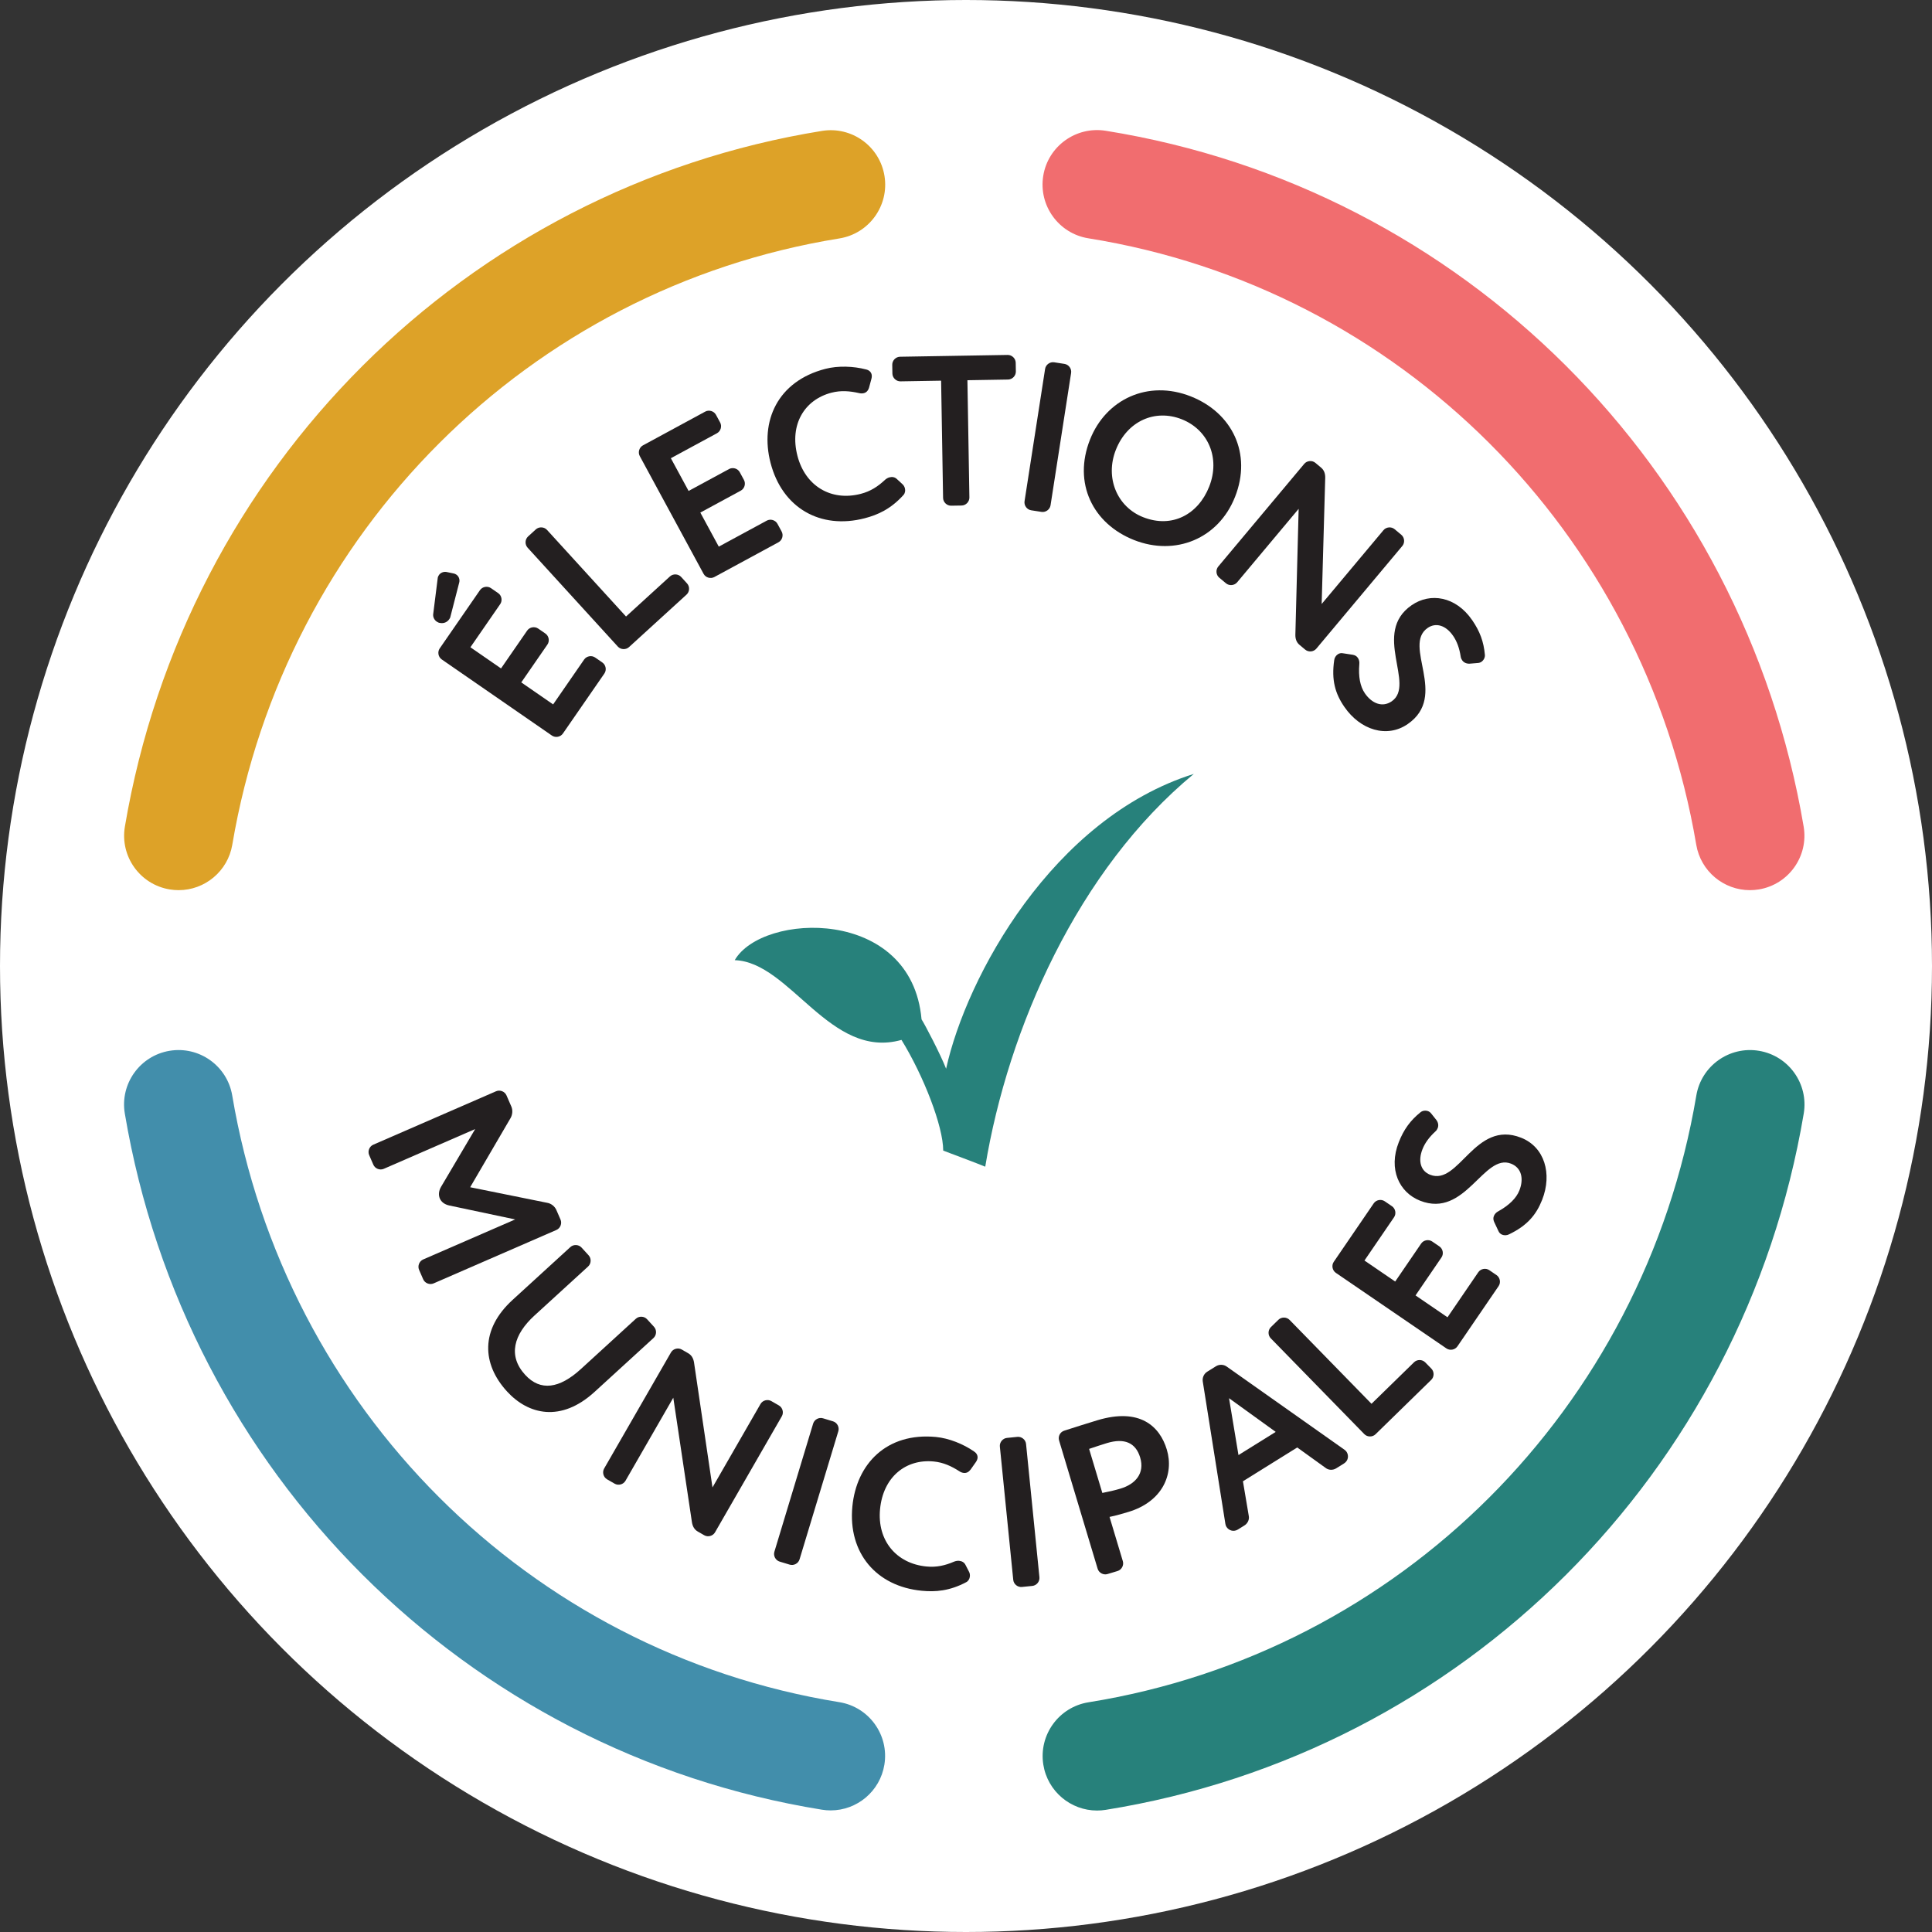
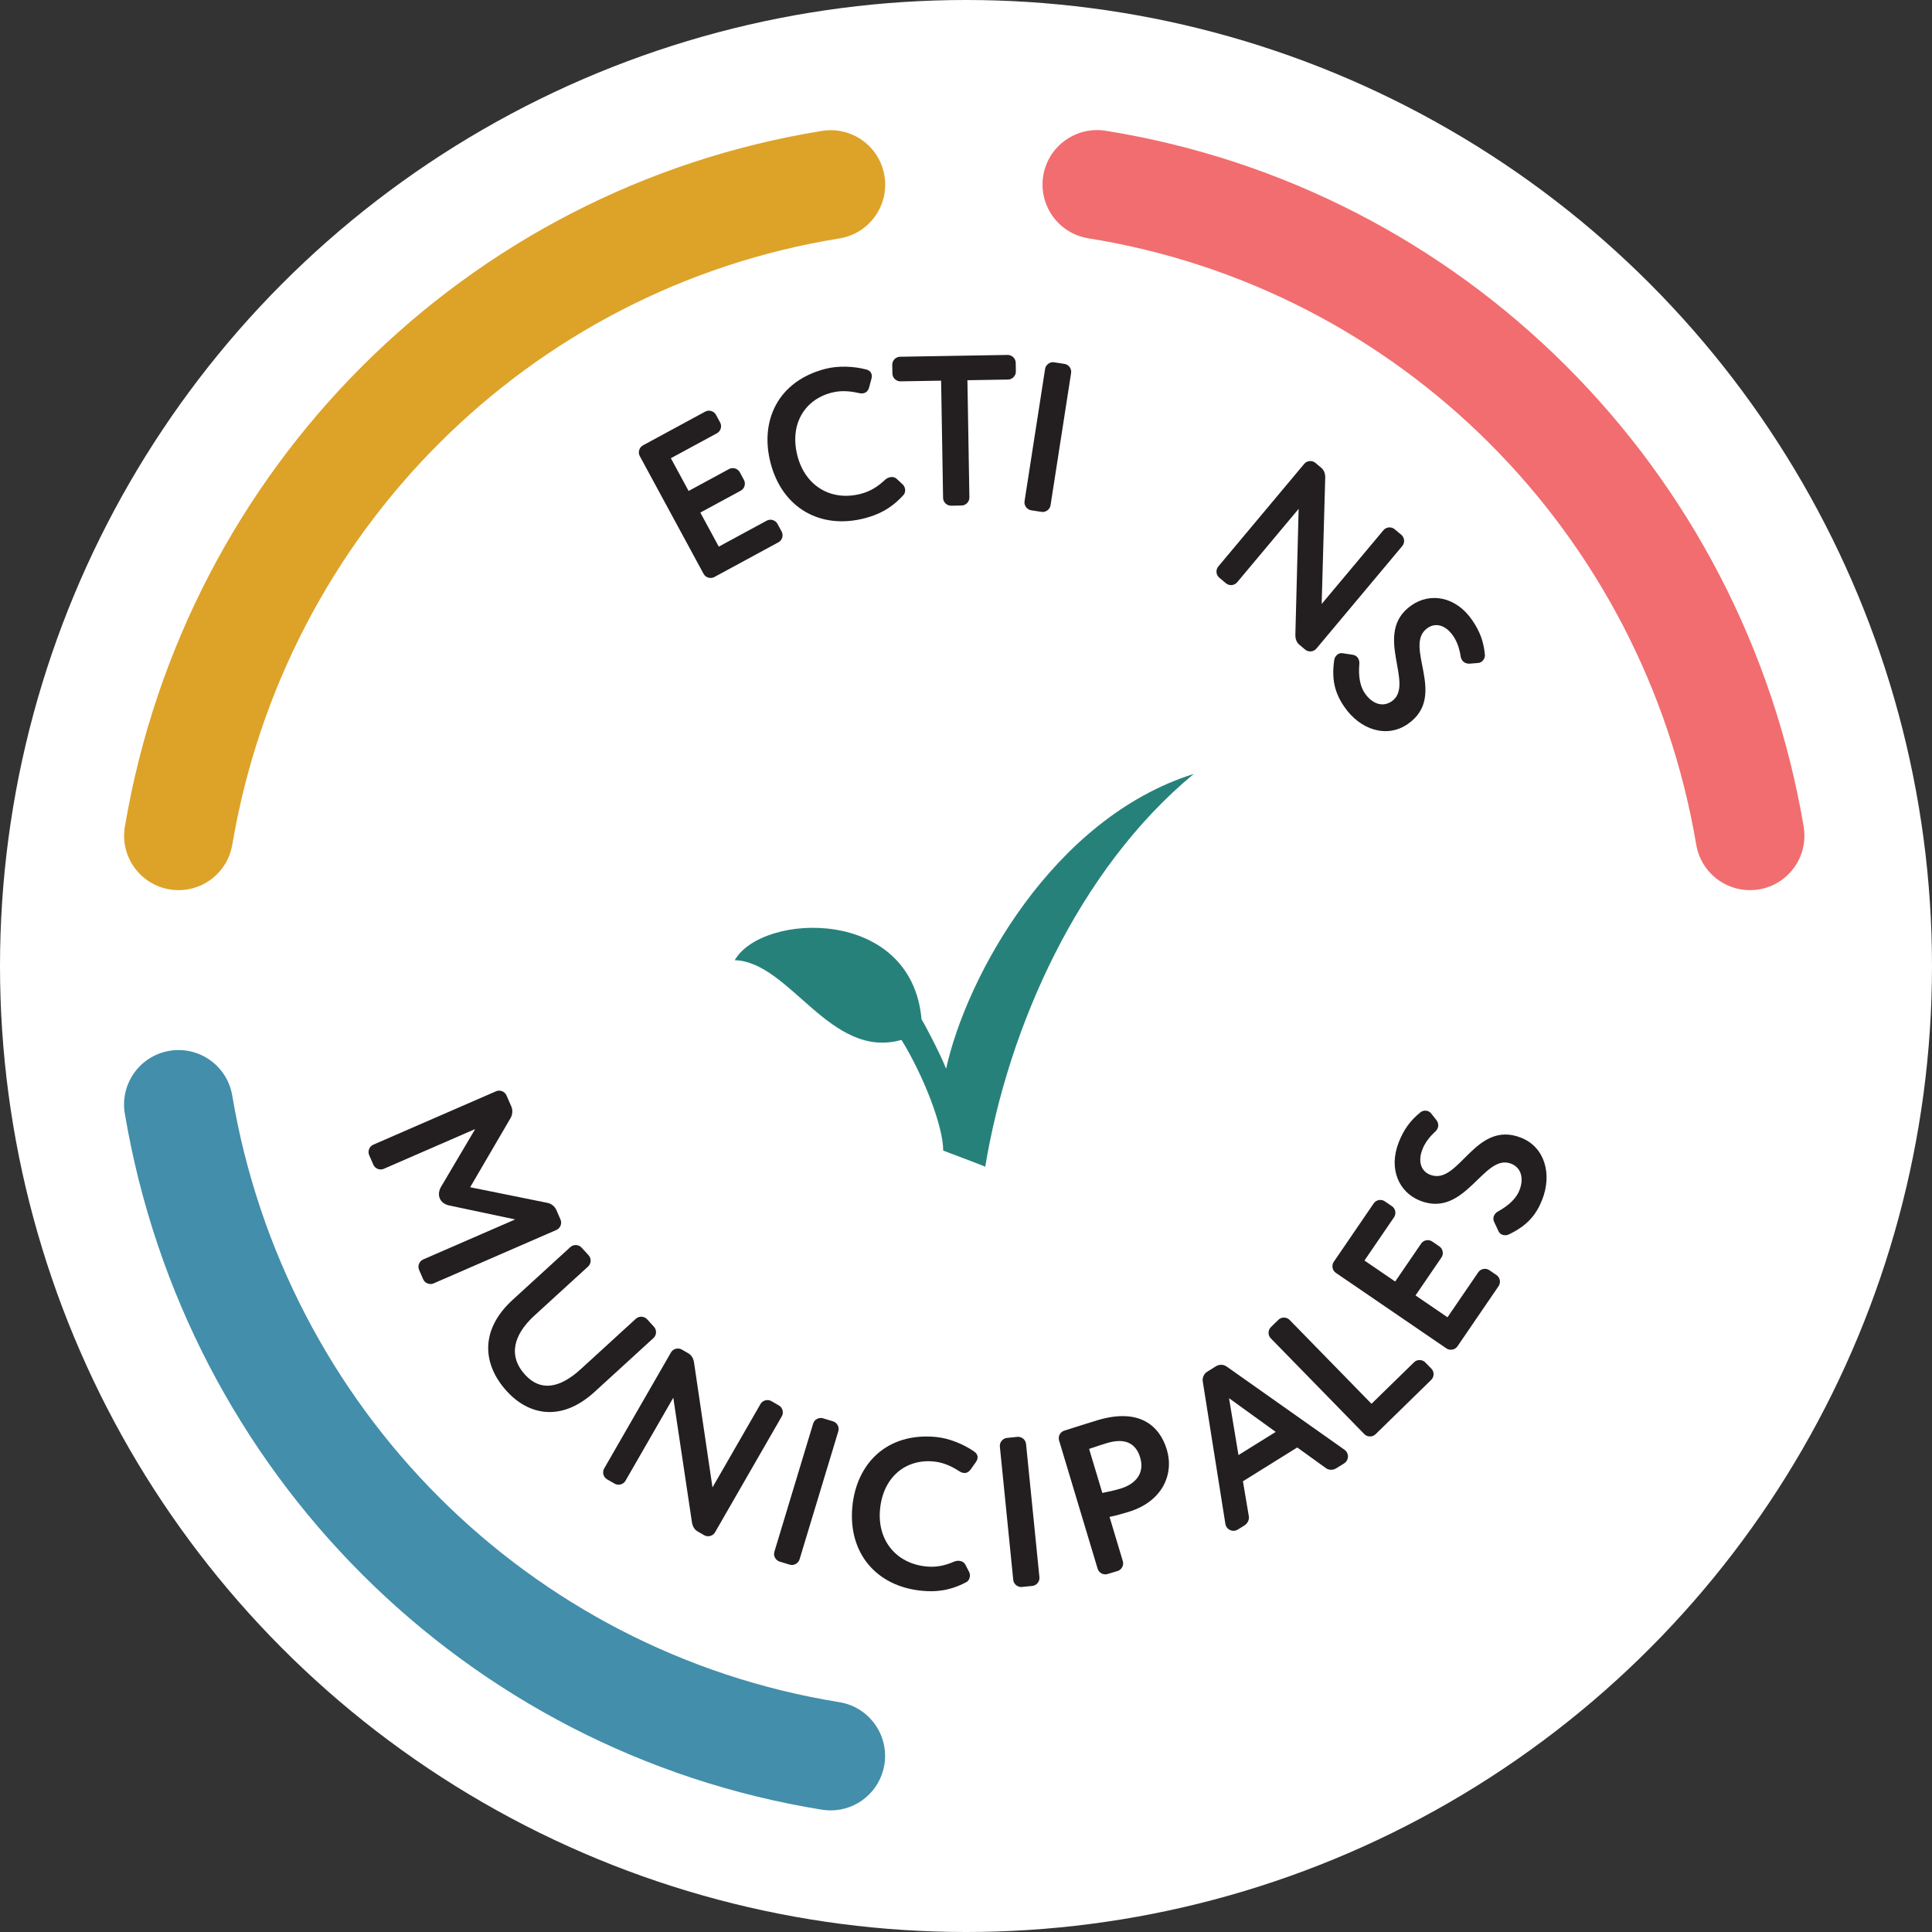
<svg xmlns="http://www.w3.org/2000/svg" id="Layer_2" viewBox="0 0 440 440">
  <rect x="0" y="0" width="440" height="440" fill="#333333" stroke="none" />
  <defs>
    <style>.cls-1{fill:#fff;}.cls-2{fill:#f16d6f;}.cls-3{fill:#dda228;}.cls-4{fill:#231f20;}.cls-5{fill:#428eab;}.cls-6{fill:#27817b;}</style>
  </defs>
  <g id="Layer_3">
    <g>
      <circle class="cls-1" cx="220" cy="220" r="220" />
      <g>
        <g>
          <g>
-             <path class="cls-4" d="M99.679,131.718c.017-.284,.145-.551,.282-.753,.361-.521,1.04-.82,1.728-.701l1.603,.337c.217,.032,.444,.13,.646,.269,.558,.386,.833,1.107,.643,1.807l-2.007,7.79c-.032,.217-.17,.416-.279,.578-.444,.641-1.219,.992-2.057,.83-.282-.02-.548-.145-.79-.312-.561-.386-.9-1.094-.78-1.782l1.012-8.064Zm37.505,19.165c.8,.553,1.012,1.705,.459,2.508l-9.446,13.666c-.553,.803-1.705,1.012-2.508,.459l-25.088-17.336c-.803-.556-1.012-1.708-.459-2.508l9.166-13.267c.556-.803,1.708-1.012,2.508-.459l1.643,1.134c.803,.556,1.012,1.708,.459,2.508l-6.786,9.822,6.975,4.819,5.953-8.618c.553-.803,1.708-1.012,2.508-.459l1.645,1.134c.8,.556,1.012,1.708,.459,2.508l-5.955,8.618,7.254,5.013,7.062-10.221c.553-.803,1.705-1.012,2.508-.459l1.643,1.137Z" />
-             <path class="cls-4" d="M156.472,132.872c.658,.718,.603,1.89-.115,2.545l-13.103,11.953c-.718,.656-1.89,.603-2.548-.117l-20.554-22.531c-.656-.72-.603-1.89,.117-2.548l1.762-1.608c.72-.656,1.892-.603,2.548,.117l17.994,19.724,10.004-9.129c.723-.658,1.89-.603,2.548,.117l1.346,1.476Z" />
            <path class="cls-4" d="M178.016,121.058c.464,.858,.132,1.979-.725,2.443l-14.611,7.917c-.858,.464-1.979,.13-2.443-.728l-14.534-26.821c-.464-.858-.13-1.979,.728-2.443l14.18-7.686c.858-.464,1.979-.13,2.446,.728l.952,1.755c.464,.858,.13,1.979-.725,2.446l-10.5,5.686,4.041,7.456,9.211-4.991c.858-.466,1.979-.132,2.443,.725l.952,1.757c.464,.858,.132,1.979-.725,2.443l-9.211,4.991,4.203,7.755,10.924-5.918c.858-.466,1.979-.132,2.443,.725l.952,1.757Z" />
            <path class="cls-4" d="M189.363,89.433c-6.133,1.59-9.605,7.222-7.748,14.391,1.787,6.888,7.681,10.395,14.424,8.645,2.219-.576,3.899-1.665,5.517-3.191,.329-.287,.681-.481,1.012-.566,.613-.16,1.239-.07,1.718,.411l1.192,1.099c.319,.269,.514,.623,.611,1,.135,.519,.032,1.099-.317,1.493-2.892,3.216-5.871,4.542-8.842,5.312-10.094,2.618-18.779-2.331-21.444-12.614-2.46-9.48,1.573-18.582,12.472-21.406,2.924-.758,6.437-.611,9.244,.12,.638,.137,1.137,.511,1.296,1.124,.075,.282,.065,.638-.037,1.017l-.538,2.002c-.217,.71-.616,1.117-1.184,1.264-.329,.085-.73,.087-1.109-.015-2.084-.466-4.096-.651-6.265-.087Z" />
            <path class="cls-4" d="M216.613,115.167c-.975,.017-1.817-.798-1.832-1.772l-.449-26.701-9.259,.155c-.975,.015-1.817-.798-1.835-1.772l-.032-1.999c-.017-.975,.798-1.815,1.772-1.832l24.51-.411c.975-.017,1.817,.798,1.835,1.772l.032,1.997c.017,.975-.798,1.817-1.772,1.835l-9.259,.155,.449,26.704c.015,.975-.798,1.817-1.775,1.832l-2.386,.04Z" />
            <path class="cls-4" d="M239.256,115.073c-.15,.962-1.097,1.655-2.059,1.506l-2.358-.366c-.962-.15-1.655-1.097-1.506-2.059l4.682-30.137c.15-.965,1.097-1.655,2.059-1.506l2.358,.366c.962,.15,1.655,1.094,1.506,2.059l-4.682,30.137Z" />
-             <path class="cls-4" d="M271.2,90.278c9.423,3.727,13.973,13.018,10.066,22.895-3.762,9.513-13.581,13.539-23.004,9.812-9.421-3.727-13.925-13-10.019-22.875,3.637-9.196,13.217-13.683,22.957-9.832Zm-10.874,27.499c6.656,2.632,12.579-.683,15.052-6.935,2.598-6.569-.259-12.988-6.237-15.354-6.073-2.401-12.41,.381-15.01,6.95-2.508,6.342,.259,12.99,6.195,15.339Z" />
            <path class="cls-4" d="M319.145,121.801c.745,.626,.85,1.792,.224,2.54l-19.579,23.383c-.626,.748-1.792,.85-2.54,.224l-1.306-1.094c-.673-.563-.952-1.369-.932-2.303l.748-28.668-14.01,16.735c-.628,.745-1.795,.85-2.54,.224l-1.533-1.281c-.748-.626-.848-1.792-.224-2.54l19.579-23.383c.628-.748,1.795-.85,2.54-.227l1.309,1.097c.673,.561,.95,1.369,.93,2.303l-.81,28.743,14.075-16.81c.626-.748,1.792-.85,2.538-.224l1.533,1.281Z" />
            <path class="cls-4" d="M308.109,149.125c.543,.1,.885,.339,1.134,.701,.277,.401,.391,.912,.332,1.426-.239,2.829,.189,5.08,1.266,6.646,1.605,2.326,3.984,3.288,6.113,1.822,5.534-3.817-4.597-15.593,4.552-21.898,4.213-2.904,10.011-2.049,13.771,3.408,1.77,2.568,2.632,4.933,2.894,7.89,.062,.606-.264,1.246-.785,1.605-.242,.167-.538,.252-.823,.269l-1.847,.152c-.743,.037-1.356-.249-1.715-.773-.167-.239-.292-.509-.337-.833-.302-1.982-.892-3.527-1.725-4.729-1.685-2.448-3.954-3.076-5.798-1.802-5.818,4.009,4.796,15.456-4.552,21.898-4.734,3.266-10.794,1.344-14.414-3.911-2.104-3.049-2.977-6.118-2.316-10.655,.06-.516,.361-1.02,.805-1.324,.319-.222,.723-.322,1.132-.247l2.313,.354Z" />
          </g>
          <g>
            <path class="cls-4" d="M87.399,266.194c-.892,.389-1.982-.042-2.371-.935l-.952-2.189c-.389-.895,.04-1.984,.935-2.373l27.965-12.168c.895-.389,1.984,.042,2.373,.935l1.107,2.548c.351,.803,.274,1.847-.184,2.63l-9.194,15.743,17.592,3.557c.865,.155,1.68,.81,2.032,1.613l.952,2.191c.389,.892-.04,1.982-.935,2.371l-27.968,12.168c-.892,.389-1.984-.04-2.373-.935l-.932-2.144c-.389-.892,.04-1.984,.932-2.373l20.955-9.114-15.04-3.181c-1.057-.232-1.787-.815-2.119-1.575-.332-.76-.279-1.738,.272-2.67l7.773-13.157-20.821,9.059Z" />
            <path class="cls-4" d="M144.82,300.334c.72-.658,1.89-.606,2.548,.115l1.578,1.725c.658,.72,.606,1.89-.112,2.548l-13.412,12.262c-7.693,7.035-15.127,5.185-19.961-.1-5.721-6.257-6.095-14.1,1.276-20.841l13.16-12.031c.718-.658,1.89-.606,2.545,.112l1.61,1.762c.658,.718,.606,1.89-.112,2.548l-12.225,11.176c-4.709,4.308-6.098,9.141-2.119,13.492,3.485,3.812,7.823,3.144,12.714-1.329l12.509-11.44Z" />
            <path class="cls-4" d="M177.392,320.083c.845,.486,1.152,1.618,.663,2.463l-15.214,26.432c-.486,.845-1.618,1.149-2.46,.663l-1.481-.853c-.758-.436-1.172-1.182-1.316-2.106l-4.248-28.359-10.889,18.916c-.486,.843-1.615,1.147-2.463,.661l-1.73-.995c-.843-.486-1.149-1.618-.663-2.463l15.217-26.432c.484-.843,1.615-1.149,2.46-.663l1.478,.853c.76,.436,1.174,1.182,1.316,2.106l4.201,28.446,10.936-19.001c.489-.845,1.618-1.149,2.463-.663l1.73,.995Z" />
            <path class="cls-4" d="M182.094,355.132c-.279,.935-1.311,1.486-2.246,1.204l-2.283-.691c-.935-.282-1.486-1.314-1.204-2.246l8.827-29.187c.282-.932,1.314-1.486,2.246-1.204l2.283,.691c.932,.282,1.486,1.314,1.207,2.246l-8.83,29.187Z" />
            <path class="cls-4" d="M212.622,332.841c-6.305-.603-11.492,3.5-12.198,10.871-.676,7.08,3.662,12.39,10.597,13.05,2.279,.219,4.228-.232,6.272-1.112,.404-.157,.803-.217,1.142-.184,.631,.06,1.189,.359,1.473,.972l.743,1.441c.212,.364,.272,.76,.232,1.149-.05,.533-.344,1.042-.808,1.291-3.814,2.034-7.067,2.261-10.121,1.969-10.38-.992-16.844-8.608-15.835-19.18,.932-9.747,7.833-16.917,19.036-15.847,3.006,.289,6.255,1.625,8.64,3.273,.556,.347,.897,.87,.838,1.501-.03,.289-.16,.621-.384,.942l-1.192,1.695c-.449,.593-.96,.838-1.541,.783-.339-.032-.718-.167-1.04-.394-1.797-1.149-3.627-2.009-5.856-2.221Z" />
            <path class="cls-4" d="M236.723,359.206c.1,.972-.643,1.877-1.615,1.977l-2.373,.237c-.972,.097-1.88-.643-1.974-1.613l-3.049-30.358c-.097-.97,.646-1.877,1.613-1.974l2.378-.239c.967-.097,1.875,.646,1.974,1.615l3.046,30.356Z" />
            <path class="cls-4" d="M265.74,330.151c1.67,5.552-.967,11.839-8.76,14.182-.982,.294-2.847,.855-4.29,1.134l3.029,10.081c.279,.932-.274,1.964-1.207,2.244l-2.288,.688c-.932,.279-1.964-.274-2.244-1.207l-8.78-29.212c-.279-.935,.229-1.952,1.209-2.246,2.318-.748,5.756-1.832,7.531-2.366,9.613-2.889,14.19,1.334,15.8,6.701Zm-14.691,9.857c1.394-.267,2.824-.593,4.131-.985,3.405-1.025,5.574-3.458,4.482-7.097-1.027-3.405-3.63-4.455-7.548-3.278-1.167,.351-2.553,.818-4.078,1.329l3.014,10.031Z" />
            <path class="cls-4" d="M283.071,337.351l1.321,7.843c.189,.858-.229,1.75-.975,2.214l-1.488,.927c-.952,.591-2.079,.259-2.618-.611-.105-.165-.189-.396-.237-.656l-5.15-32.435c-.147-.882,.272-1.775,1.015-2.239l1.987-1.236c.745-.464,1.733-.446,2.458,.077l26.826,18.943c.214,.155,.384,.337,.486,.501,.541,.87,.342,2.027-.611,2.618l-1.777,1.107c-.745,.464-1.733,.446-2.416-.102l-6.454-4.649-12.367,7.698Zm-1.017-5.968l8.481-5.277-10.632-7.676,2.151,12.953Z" />
            <path class="cls-4" d="M325.988,311.701c.681,.698,.668,1.87-.03,2.55l-12.689,12.392c-.698,.681-1.87,.666-2.553-.03l-21.309-21.825c-.681-.696-.668-1.867,.03-2.548l1.71-1.668c.696-.683,1.867-.668,2.548,.03l18.657,19.103,9.69-9.463c.698-.681,1.87-.668,2.55,.03l1.396,1.428Z" />
            <path class="cls-4" d="M340.826,290.395c.805,.551,1.022,1.703,.474,2.505l-9.378,13.721c-.551,.805-1.703,1.022-2.508,.471l-25.188-17.213c-.803-.551-1.022-1.703-.471-2.505l9.102-13.319c.551-.805,1.703-1.022,2.508-.471l1.65,1.127c.803,.551,1.022,1.703,.471,2.508l-6.738,9.857,7,4.784,5.913-8.65c.551-.805,1.703-1.02,2.508-.471l1.65,1.127c.803,.551,1.02,1.703,.469,2.508l-5.911,8.65,7.282,4.978,7.012-10.261c.551-.805,1.703-1.022,2.505-.471l1.65,1.127Z" />
            <path class="cls-4" d="M340.275,278.267c-.219-.506-.212-.922-.052-1.331,.179-.454,.538-.835,1-1.072,2.48-1.379,4.111-2.989,4.809-4.756,1.037-2.63,.509-5.143-1.895-6.09-6.257-2.468-10.38,12.512-20.718,8.436-4.761-1.877-7.287-7.17-4.854-13.334,1.144-2.902,2.627-4.936,4.936-6.803,.469-.391,1.182-.476,1.772-.244,.272,.107,.509,.307,.681,.531l1.157,1.451c.449,.596,.548,1.264,.319,1.855-.11,.272-.262,.526-.504,.745-1.481,1.354-2.433,2.707-2.967,4.068-1.092,2.765-.349,4.998,1.738,5.818,6.574,2.593,10.156-12.602,20.718-8.436,5.352,2.109,7.137,8.209,4.796,14.15-1.361,3.445-3.42,5.881-7.556,7.865-.461,.237-1.05,.267-1.548,.072-.361-.145-.671-.424-.835-.803l-.997-2.121Z" />
          </g>
        </g>
        <g>
          <g>
            <path class="cls-5" d="M189.186,412.307c-.656,0-1.321-.052-1.992-.16-81.186-13.103-144.991-76.813-158.767-158.538-1.139-6.753,3.413-13.152,10.168-14.292,6.758-1.137,13.15,3.413,14.292,10.168,12.008,71.237,67.572,126.763,138.26,138.171,6.761,1.092,11.358,7.459,10.268,14.222-.985,6.093-6.25,10.428-12.23,10.428Z" />
            <path class="cls-3" d="M40.687,202.727c-.688,0-1.384-.057-2.082-.174-6.756-1.142-11.305-7.543-10.163-14.297C42.255,106.572,106.061,42.899,187.219,29.811c6.776-1.084,13.13,3.507,14.219,10.271,1.089,6.763-3.507,13.128-10.271,14.219-70.663,11.395-126.227,66.889-138.265,138.088-1.025,6.055-6.275,10.338-12.215,10.338Z" />
-             <path class="cls-6" d="M249.843,412.337c-5.985,0-11.253-4.343-12.233-10.443-1.082-6.763,3.52-13.125,10.286-14.209,70.776-11.345,126.409-66.882,138.432-138.198,1.139-6.756,7.541-11.308,14.292-10.168,6.756,1.139,11.308,7.538,10.168,14.292-13.793,81.814-77.678,145.537-158.969,158.57-.663,.105-1.324,.157-1.977,.157Z" />
            <path class="cls-2" d="M398.526,202.727c-5.941,0-11.191-4.283-12.215-10.338-12.051-71.279-67.684-126.783-138.437-138.116-6.763-1.084-11.368-7.446-10.286-14.209,1.084-6.763,7.449-11.353,14.209-10.286,81.261,13.018,145.146,76.704,158.974,158.478,1.142,6.753-3.408,13.155-10.163,14.297-.698,.117-1.396,.174-2.082,.174Z" />
          </g>
          <path class="cls-6" d="M215.47,243.396c-1.309-3.345-4.848-10.111-5.594-11.246-2.273-25.733-36.302-24.346-42.544-13.48,12.651,.425,21.718,22.759,37.976,18.16,5.043,8.194,9.504,19.686,9.502,25.213,0,0,8.364,3.138,9.573,3.663,5.221-31.599,21.121-67.652,47.498-89.455-32.134,10.099-51.789,46.166-56.411,67.145Z" />
        </g>
      </g>
    </g>
  </g>
</svg>